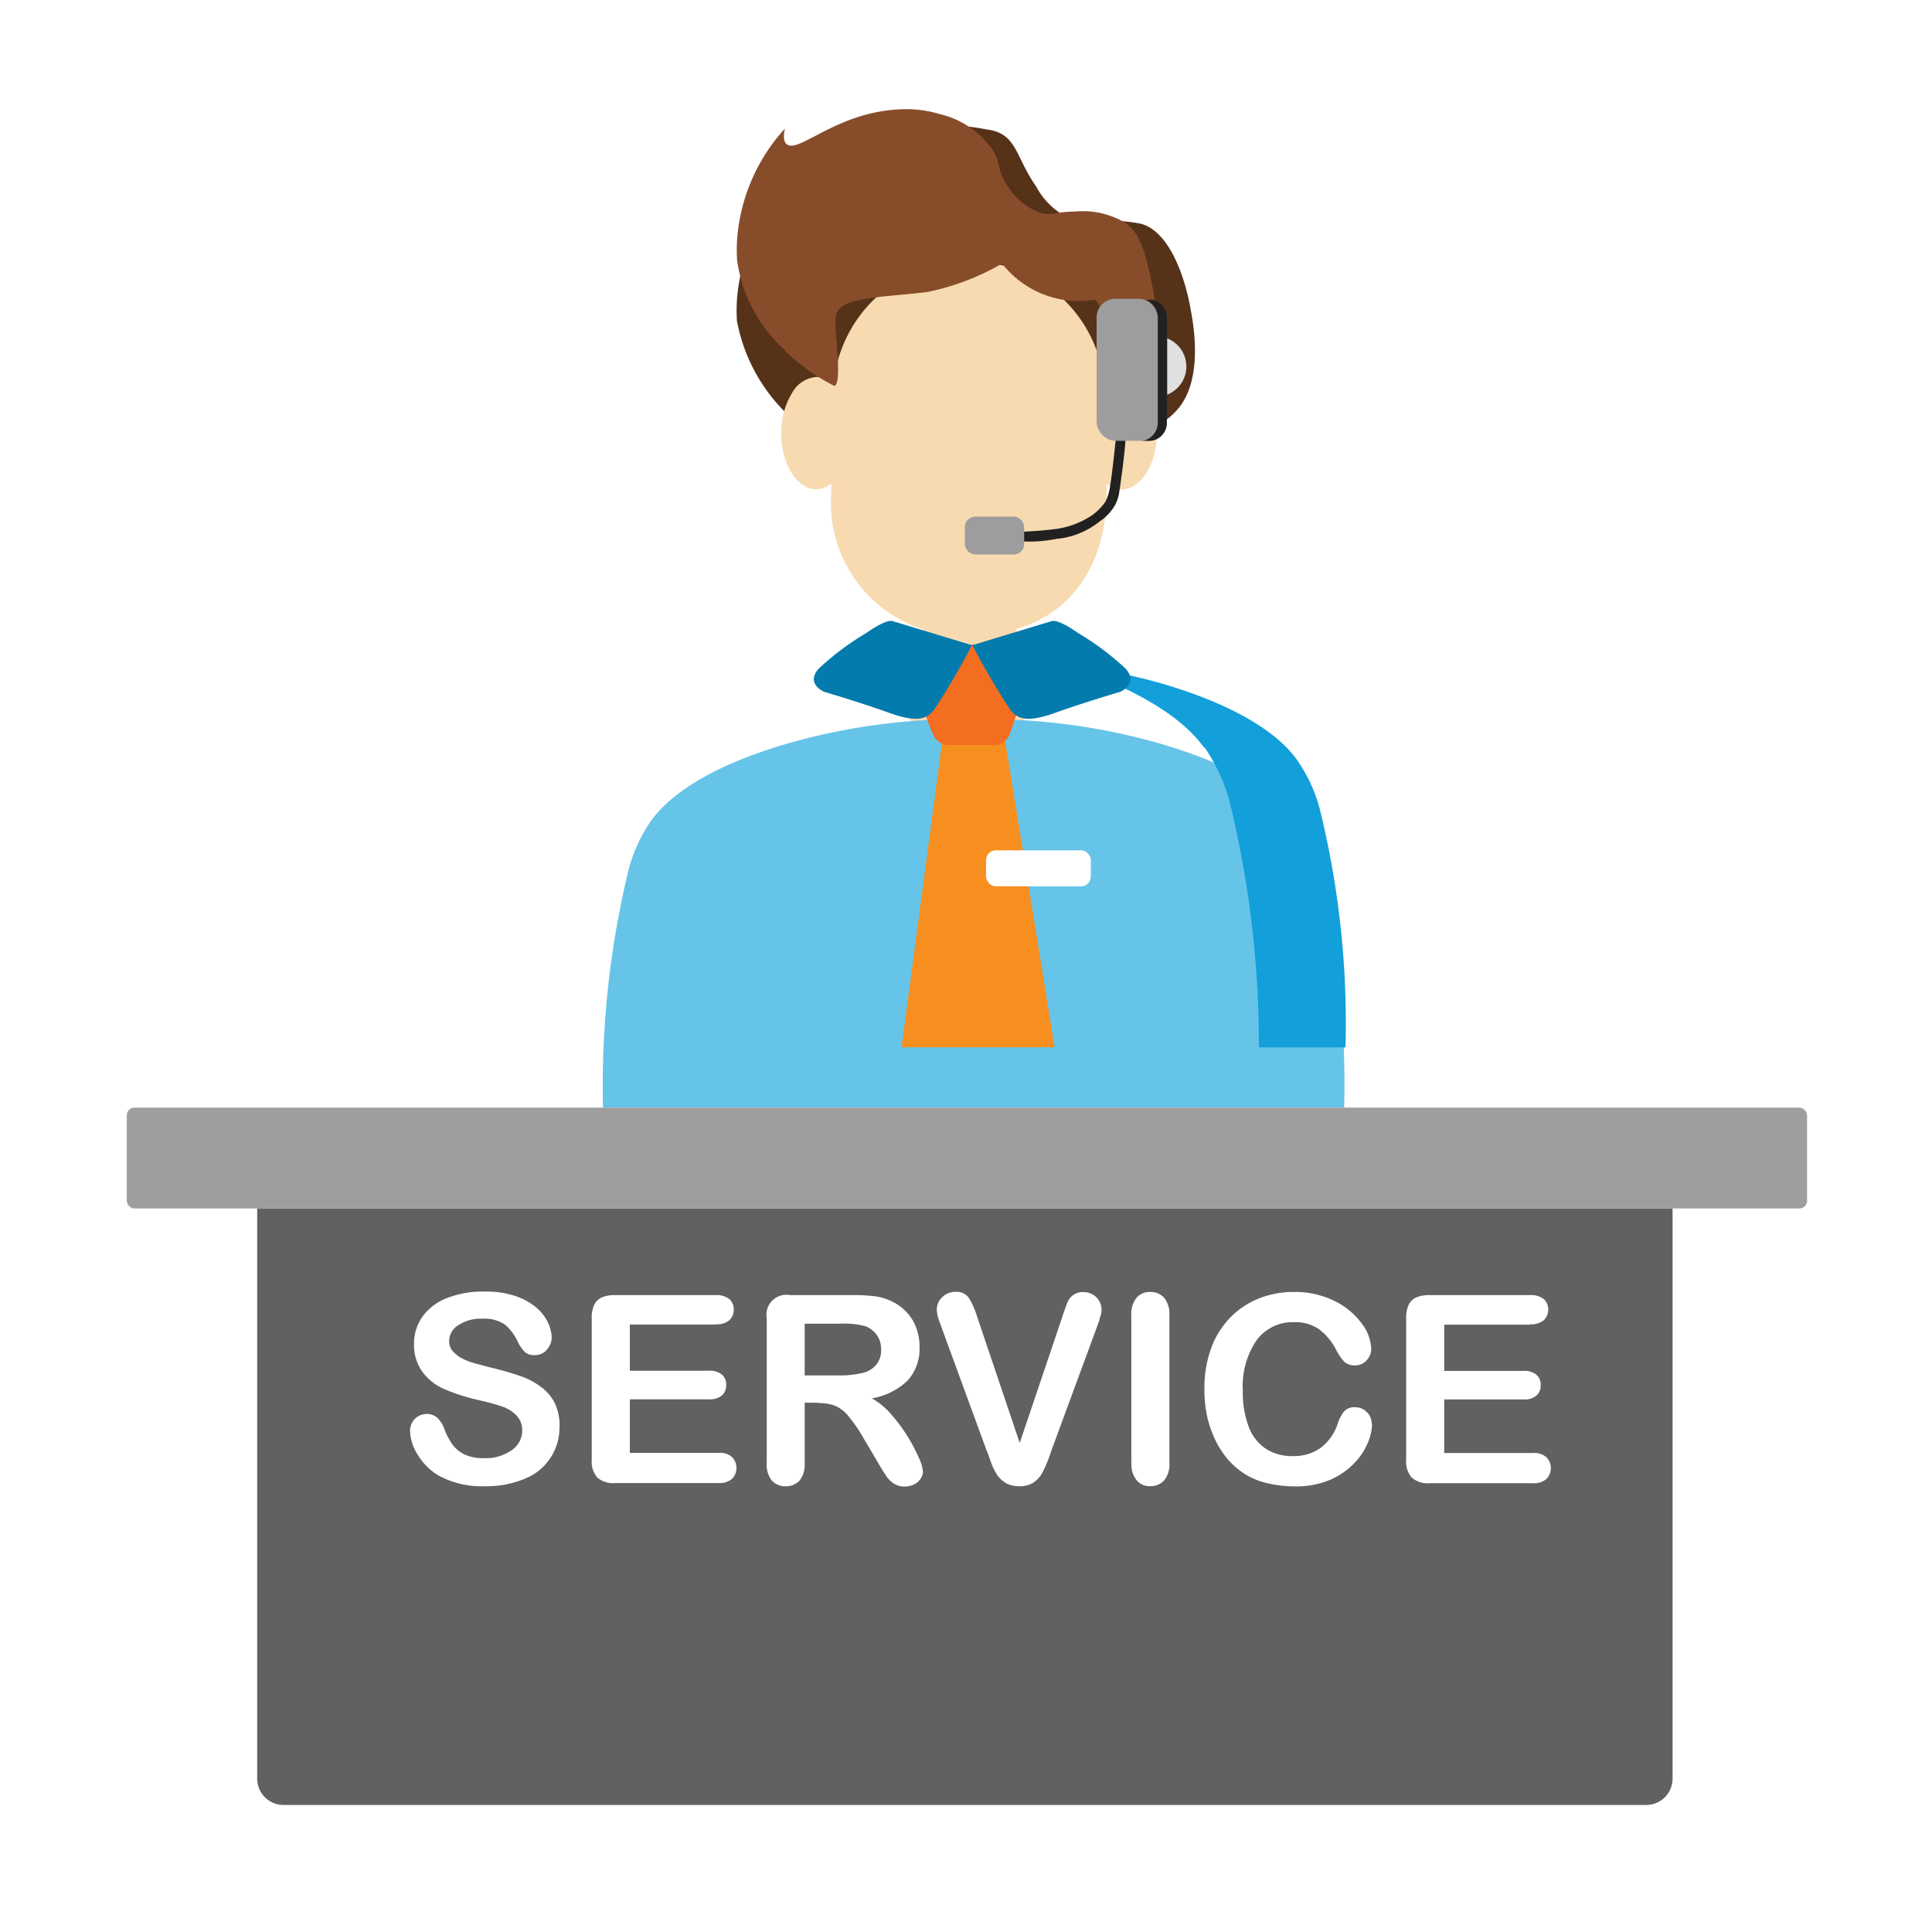
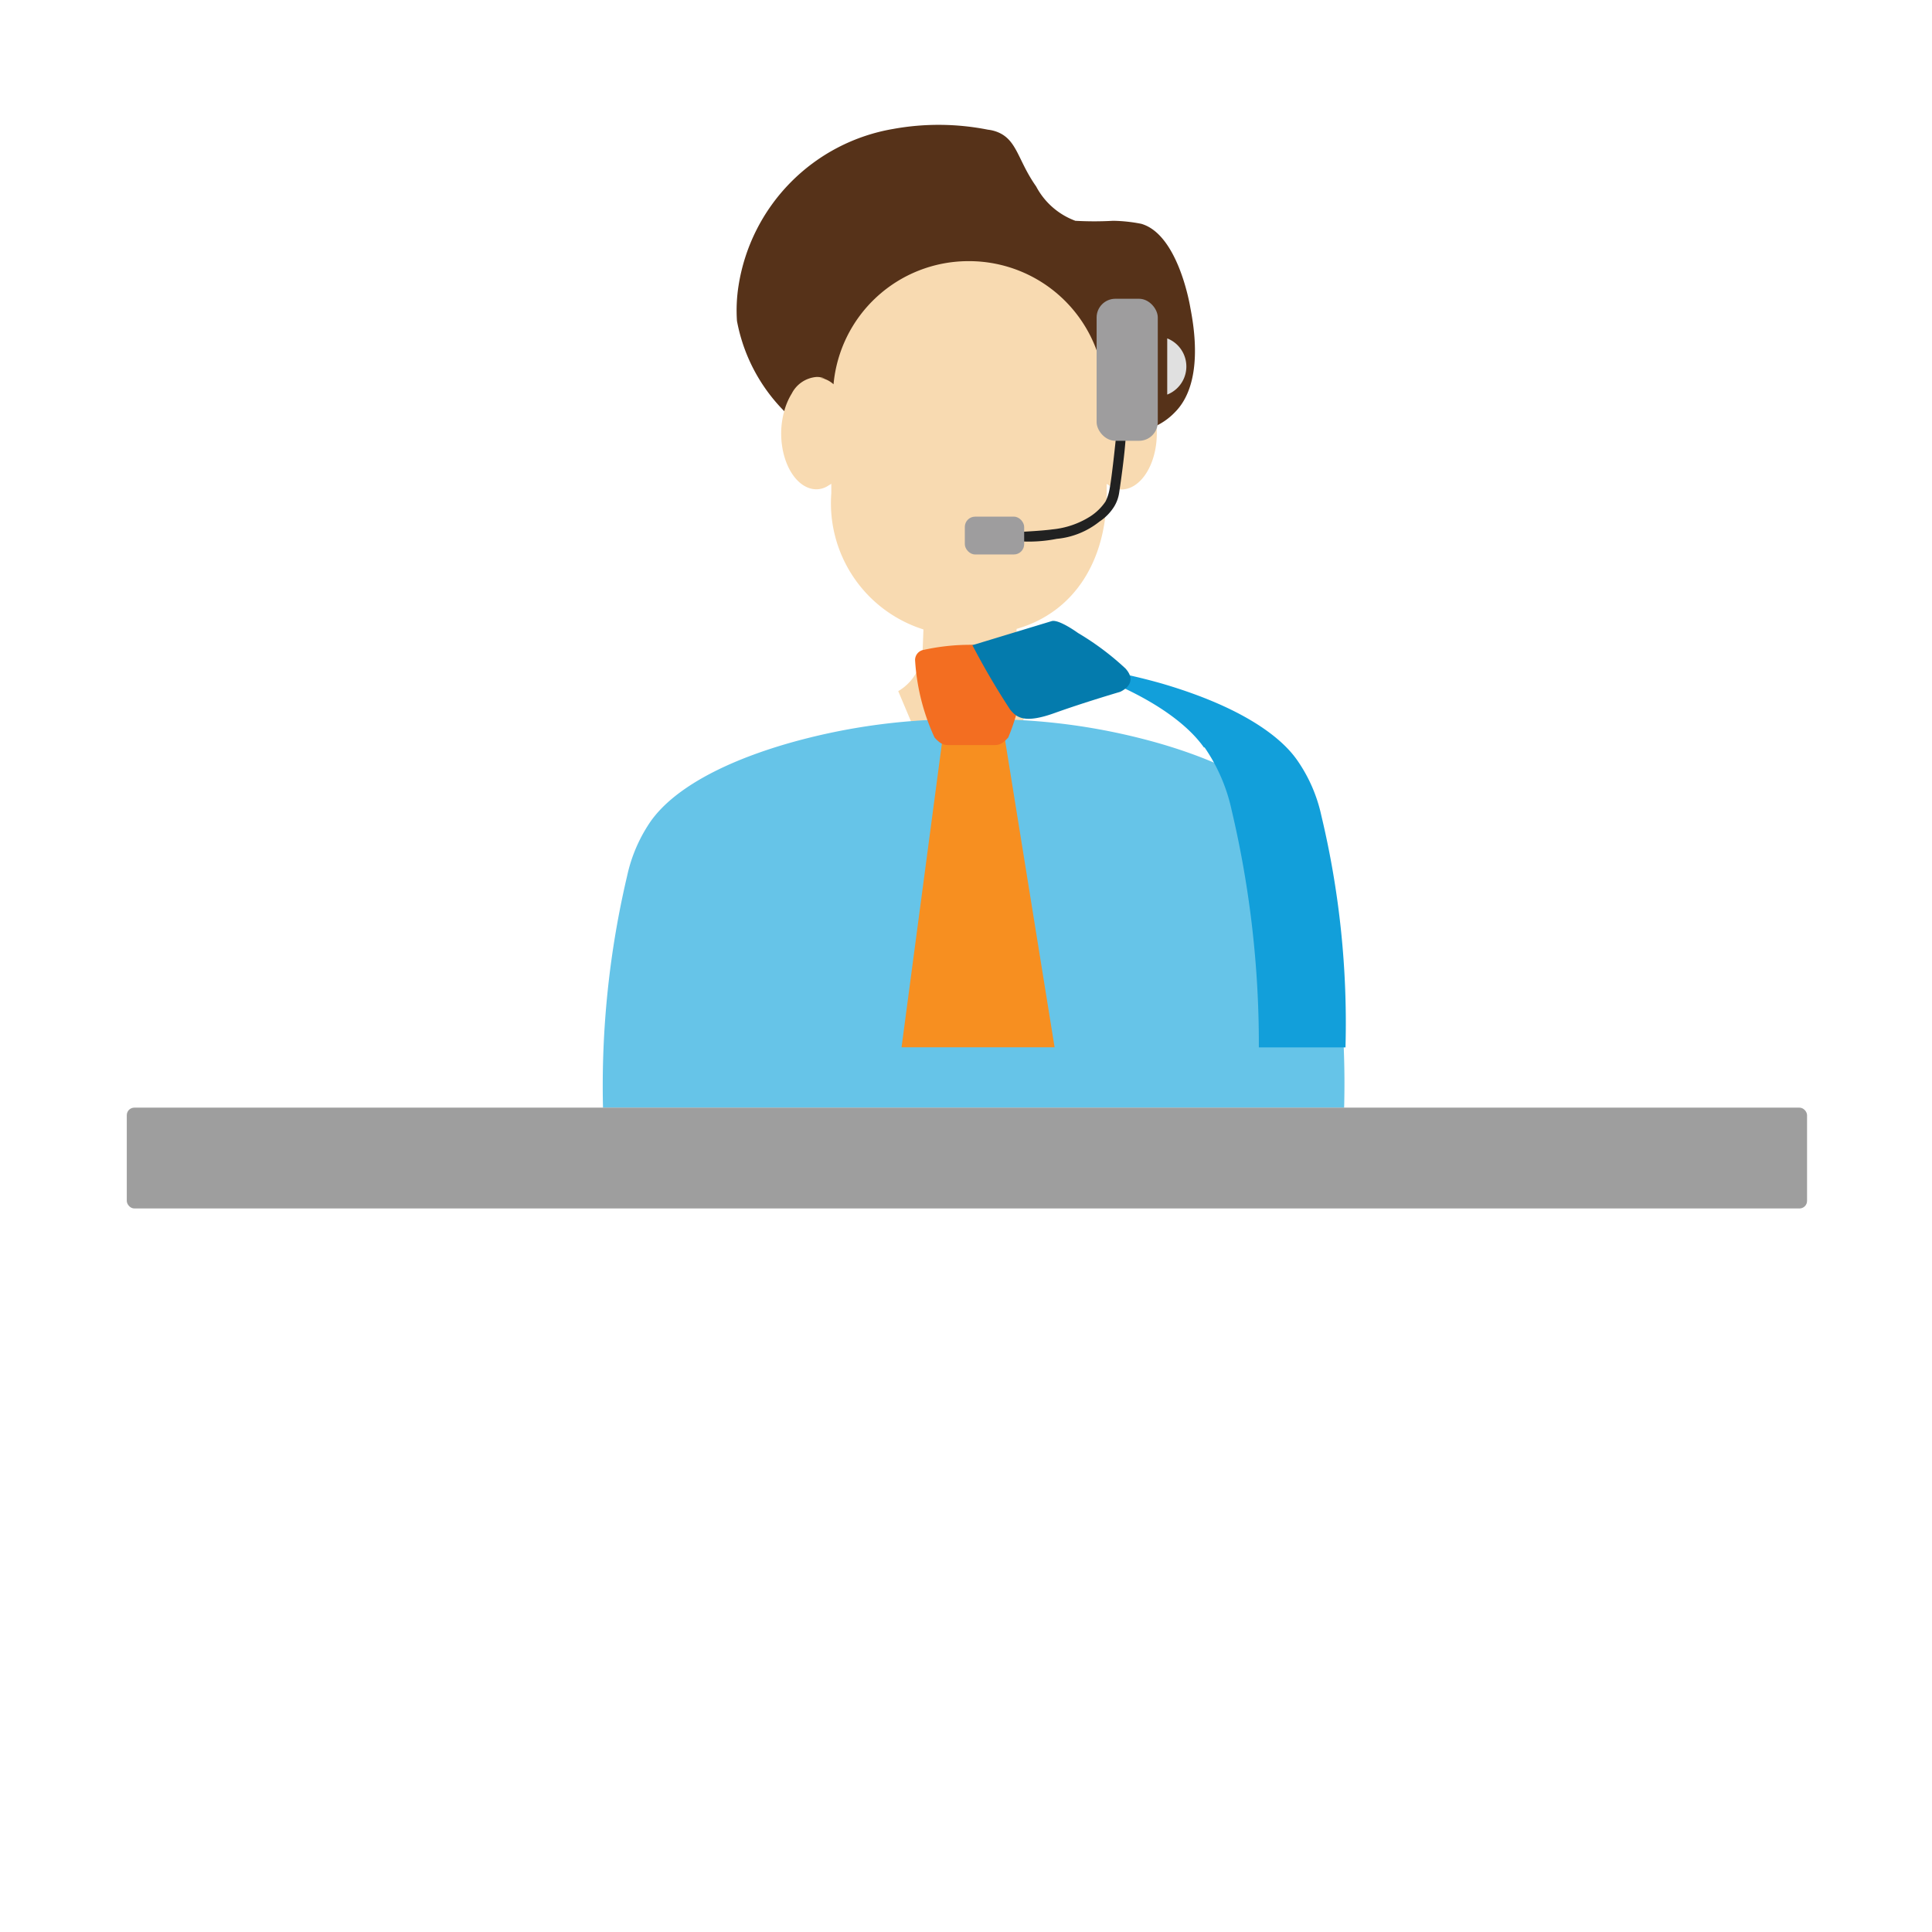
<svg xmlns="http://www.w3.org/2000/svg" class="illustration" width="64" height="64">
  <defs>
    <filter id="b" width="27.195" height="22.66" x="18.397" y="-1.87" filterUnits="userSpaceOnUse">
      <feOffset dy="2" />
      <feGaussianBlur result="c" stdDeviation="2" />
      <feFlood flood-opacity=".278" />
      <feComposite in2="c" operator="in" />
      <feComposite in="SourceGraphic" />
    </filter>
    <filter id="c" width="24.437" height="29.742" x="19.881" y="2.652" filterUnits="userSpaceOnUse">
      <feOffset dy="2" />
      <feGaussianBlur result="e" stdDeviation="2" />
      <feFlood flood-opacity=".278" />
      <feComposite in2="e" operator="in" />
      <feComposite in="SourceGraphic" />
    </filter>
    <filter id="d" width="36.558" height="24.866" x="13.964" y="17.826" filterUnits="userSpaceOnUse">
      <feOffset dy="2" />
      <feGaussianBlur result="g" stdDeviation="2" />
      <feFlood flood-opacity=".278" />
      <feComposite in2="g" operator="in" />
      <feComposite in="SourceGraphic" />
    </filter>
    <filter id="e" width="58.886" height="31.76" x="2.522" y="34.031" filterUnits="userSpaceOnUse">
      <feOffset dy="2" />
      <feGaussianBlur result="i" stdDeviation="2" />
      <feFlood flood-opacity=".278" />
      <feComposite in2="i" operator="in" />
      <feComposite in="SourceGraphic" />
    </filter>
    <filter id="f" width="67.661" height="15.34" x="-1.8" y="30.691" filterUnits="userSpaceOnUse">
      <feOffset dy="2" />
      <feGaussianBlur result="k" stdDeviation="2" />
      <feFlood flood-opacity=".278" />
      <feComposite in2="k" operator="in" />
      <feComposite in="SourceGraphic" />
    </filter>
    <clipPath id="a">
      <path fill="none" d="M0 .04h64v64H0Z" />
    </clipPath>
  </defs>
  <g clip-path="url(#a)" transform="translate(0 -.04)">
    <g transform="translate(19.965 2.171)">
      <g filter="url(#b)" transform="translate(-19.96 -2.13)">
        <path fill="#563219" d="M27.634 12.784a5.734 5.734 0 0 1-3.226-4.154 5.234 5.234 0 0 1 .052-1.165 6.248 6.248 0 0 1 5.131-5.196 8.409 8.409 0 0 1 3.131.026 1.233 1.233 0 0 1 .318.079c.652.261.67.939 1.278 1.8a2.412 2.412 0 0 0 1.3 1.139 11.249 11.249 0 0 0 1.252 0 5.161 5.161 0 0 1 .931.1c1.174.339 1.583 2.522 1.626 2.783.113.591.461 2.5-.522 3.47a2.148 2.148 0 0 1-2.253.531c-.235-.122.13-2.339-.426-2.27-2.192.27-2.644-1.478-3.166-1.157-2.435 1.487-4.914.635-5.375 1.626-.113.252.235 2.531-.052 2.383Z" />
      </g>
      <g filter="url(#c)" transform="translate(-19.96 -2.13)">
        <path fill="#f8dab1" d="M38.212 11.625a2.164 2.164 0 0 0-.252-.591 1.01 1.01 0 0 0-.826-.548.927.927 0 0 0-.27.052.879.879 0 0 1 .148-.026h.008a.822.822 0 0 0-.444.217 4.5 4.5 0 0 0-4.434-4.079h-.1a4.488 4.488 0 0 0-4.435 4.079.886.886 0 0 0-.444-.217h.009a.879.879 0 0 1 .148.026.709.709 0 0 0-.27-.052 1.01 1.01 0 0 0-.826.548 2.164 2.164 0 0 0-.252.591 2.782 2.782 0 0 0-.1.722c0 1.026.522 1.861 1.174 1.861a.731.731 0 0 0 .4-.13.486.486 0 0 0 .07-.043.027.027 0 0 0 .017-.009h-.009l.009-.009v.322a4.386 4.386 0 0 0 3.052 4.511l-.026.687a1.637 1.637 0 0 1-.809 1.357l1.478 3.5h1.739l1.244-3.418s-.513-.078-.539-1.5c0 0-.009-.635 0-.644 1.939-.557 2.983-2.3 2.983-4.488v-.313a.027.027 0 0 1 .017.009.485.485 0 0 1 .07.043.779.779 0 0 0 .4.13c.644 0 1.174-.835 1.174-1.861a2.684 2.684 0 0 0-.1-.722Z" />
      </g>
-       <path fill="#874d2b" d="M6.038 9.488a6.692 6.692 0 0 0 1.635 1.165c.244-.043.061-1.47.035-2.044 0 0-.026-.365.122-.487.3-.426 1.748-.426 2.94-.583a8.233 8.233 0 0 0 2.461-.939 3.216 3.216 0 0 0 3.044 1.2c.174-.026.461.852.365 1.67.139-.122.261-1.148.565-1.1a1 1 0 0 1 .791.548 2.165 2.165 0 0 1 .252.591h.031a1.882 1.882 0 0 0 .043-.278A7.194 7.194 0 0 0 18.2 7.3c-.217-1.018-.357-1.652-.878-2.044a2.743 2.743 0 0 0-1.673-.379c-.644 0-.791.165-1.2.026a2.162 2.162 0 0 1-1.052-.9c-.357-.531-.183-.687-.478-1.165a2.964 2.964 0 0 0-1.757-1.191 3.867 3.867 0 0 0-1.3-.157c-2.148.087-3.409 1.522-3.783 1.139-.1-.1-.087-.287-.043-.5a6.11 6.11 0 0 0-1.531 3.2 5.233 5.233 0 0 0-.052 1.165 4.927 4.927 0 0 0 1.6 2.992Z" />
      <path fill="#212121" d="M16.997 12.419s-.13 1.27-.209 1.67a1.589 1.589 0 0 1-.13.391 1.756 1.756 0 0 1-.513.5 2.85 2.85 0 0 1-1.252.426c-.3.043-.974.078-.974.078v.322a4.755 4.755 0 0 0 1.122-.087 2.658 2.658 0 0 0 1.418-.574 1.623 1.623 0 0 0 .487-.5 1.222 1.222 0 0 0 .165-.47c.183-1.226.209-1.748.209-1.748l-.313-.017Z" />
      <rect width="1.966" height="1.252" fill="#9e9d9e" rx=".34" transform="translate(11.996 14.984)" />
      <path fill="#e0e0e0" d="M18.701 9.079a1 1 0 0 1 0 1.861V9.079Z" />
-       <path fill="#212121" d="M18.128 7.801h-.152a.585.585 0 0 1 .4.565v3.5a.593.593 0 0 1-.574.609h.313a.593.593 0 0 0 .574-.609V8.401a.593.593 0 0 0-.574-.609Z" />
      <rect width="2.026" height="4.705" fill="#9e9d9e" rx=".62" transform="translate(16.362 7.766)" />
      <g transform="translate(0 18.437)">
        <g filter="url(#d)" transform="translate(-19.96 -20.57)">
          <path fill="#66c4e8" d="M43.73 27.013a5.088 5.088 0 0 0-.8-1.833c-.27-.383-1.218-1.583-4.488-2.54a20.774 20.774 0 0 0-6.192-.809 20.774 20.774 0 0 0-6.192.809c-3.27.957-4.209 2.166-4.488 2.54a5.088 5.088 0 0 0-.8 1.835 30.368 30.368 0 0 0-.8 7.679h24.551a29.516 29.516 0 0 0-.8-7.679Z" />
        </g>
        <path fill="#129fda" d="M19.936 4.188a5.828 5.828 0 0 1 .9 2.087 33.721 33.721 0 0 1 .9 7.853h2.87a29.516 29.516 0 0 0-.8-7.679 5.088 5.088 0 0 0-.8-1.835c-.27-.383-1.218-1.583-4.488-2.54a20.466 20.466 0 0 0-3.348-.652c3.418 1.07 4.453 2.357 4.749 2.774Z" />
        <path fill="#f78f20" d="m14.97 14.125-1.7-10.541H11.3L9.9 14.125h5.07Z" />
        <path fill="#f36e21" d="M13.709.957a7.172 7.172 0 0 0-3.061 0 .342.342 0 0 0-.3.339 7.137 7.137 0 0 0 .644 2.566c.217.244.339.252.478.252h1.487c.139 0 .261-.009.478-.252a7.486 7.486 0 0 0 .557-2.566.33.33 0 0 0-.3-.339Z" />
-         <rect width="3.47" height="1.191" fill="#fff" rx=".32" transform="translate(12.7 7.601)" />
        <g fill="#047bad">
-           <path d="M12.239.791a24.776 24.776 0 0 1-1.252 2.139c-.217.278-.487.478-1.478.122s-2.166-.7-2.166-.7-.644-.261-.183-.774A9.077 9.077 0 0 1 8.734.4s.644-.47.878-.391l2.635.8Z" />
          <path d="M12.24.791a24.776 24.776 0 0 0 1.252 2.139c.217.278.487.478 1.478.122s2.166-.7 2.166-.7.644-.261.183-.774A9.077 9.077 0 0 0 15.745.4s-.644-.47-.878-.391l-2.635.8Z" />
        </g>
      </g>
    </g>
    <g filter="url(#e)" transform="translate(0 .042)">
-       <path fill="#616161" d="M8.52 38.03h46.886v18.89a.872.872 0 0 1-.87.87H9.39a.872.872 0 0 1-.87-.87Z" />
-     </g>
+       </g>
    <g filter="url(#f)" transform="translate(0 .042)">
      <rect width="55.661" height="3.34" fill="#9e9e9e" rx=".25" transform="translate(4.2 34.69)" />
    </g>
    <path fill="#fff" d="M18.533 47.299a1.815 1.815 0 0 1-1.139 1.722 3.272 3.272 0 0 1-1.331.252 2.965 2.965 0 0 1-1.522-.348 1.949 1.949 0 0 1-.687-.67 1.547 1.547 0 0 1-.27-.818.55.55 0 0 1 .565-.557.488.488 0 0 1 .339.13.922.922 0 0 1 .235.374 2.187 2.187 0 0 0 .261.5 1.058 1.058 0 0 0 .391.33 1.441 1.441 0 0 0 .661.13 1.5 1.5 0 0 0 .914-.264.78.78 0 0 0 .348-.652.675.675 0 0 0-.191-.5 1.183 1.183 0 0 0-.487-.3c-.2-.07-.47-.139-.8-.217a6.071 6.071 0 0 1-1.122-.365 1.742 1.742 0 0 1-.713-.574 1.508 1.508 0 0 1-.27-.9 1.536 1.536 0 0 1 .278-.913 1.786 1.786 0 0 1 .809-.617 3.226 3.226 0 0 1 1.252-.217 3.065 3.065 0 0 1 .991.139 2.115 2.115 0 0 1 .7.374 1.48 1.48 0 0 1 .4.5 1.241 1.241 0 0 1 .13.5.618.618 0 0 1-.157.409.5.5 0 0 1-.4.183.471.471 0 0 1-.33-.1 1.31 1.31 0 0 1-.244-.357 1.614 1.614 0 0 0-.409-.548 1.2 1.2 0 0 0-.765-.2 1.311 1.311 0 0 0-.791.217.61.61 0 0 0-.3.513.51.51 0 0 0 .1.322 1.075 1.075 0 0 0 .278.235 1.926 1.926 0 0 0 .365.157c.122.043.322.087.6.165a9.892 9.892 0 0 1 .957.27 2.44 2.44 0 0 1 .722.365 1.479 1.479 0 0 1 .47.539 1.7 1.7 0 0 1 .165.8Zm5.175-3.383h-2.844v1.531h2.618a.634.634 0 0 1 .435.13.434.434 0 0 1 .139.339.452.452 0 0 1-.139.348.619.619 0 0 1-.435.13h-2.618v1.774h2.94a.6.6 0 0 1 .444.139.514.514 0 0 1 0 .722.632.632 0 0 1-.444.139h-3.428a.8.8 0 0 1-.591-.183.816.816 0 0 1-.183-.591v-4.678a1.067 1.067 0 0 1 .078-.444.509.509 0 0 1 .252-.252 1.067 1.067 0 0 1 .444-.078h3.331a.684.684 0 0 1 .452.13.459.459 0 0 1 .148.348.478.478 0 0 1-.148.357.653.653 0 0 1-.452.13Zm3.392 2.592h-.444v2a.848.848 0 0 1-.174.583.6.6 0 0 1-.452.183.586.586 0 0 1-.466-.194.853.853 0 0 1-.165-.574v-4.79a.663.663 0 0 1 .774-.774h2.052a5.716 5.716 0 0 1 .722.035 1.7 1.7 0 0 1 .539.148 1.6 1.6 0 0 1 .522.357 1.5 1.5 0 0 1 .339.531 1.759 1.759 0 0 1 .113.644 1.567 1.567 0 0 1-.391 1.113 2.233 2.233 0 0 1-1.191.591 2.371 2.371 0 0 1 .644.531 5.6 5.6 0 0 1 .922 1.452 1.417 1.417 0 0 1 .13.435.447.447 0 0 1-.078.244.52.52 0 0 1-.217.191.721.721 0 0 1-.313.07.66.66 0 0 1-.357-.1.871.871 0 0 1-.252-.252 5.82 5.82 0 0 1-.278-.452l-.5-.844a4.783 4.783 0 0 0-.487-.7 1.136 1.136 0 0 0-.435-.33 1.466 1.466 0 0 0-.557-.087Zm.722-2.618h-1.166v1.713h1.131a3.188 3.188 0 0 0 .765-.078.834.834 0 0 0 .47-.27.752.752 0 0 0 .165-.522.79.79 0 0 0-.13-.452.825.825 0 0 0-.365-.3 2.638 2.638 0 0 0-.871-.091Zm4.549-.226 1.409 4.175 1.418-4.2c.07-.217.13-.374.165-.461a.577.577 0 0 1 .183-.235.535.535 0 0 1 .348-.1.578.578 0 0 1 .3.078.524.524 0 0 1 .217.217.533.533 0 0 1 .078.27.552.552 0 0 1-.026.2c-.026.07-.035.139-.061.209s-.052.139-.078.217l-1.5 4.07c-.052.157-.1.3-.165.444a2.38 2.38 0 0 1-.183.365.89.89 0 0 1-.278.261.847.847 0 0 1-.435.1.945.945 0 0 1-.435-.1 1.03 1.03 0 0 1-.287-.261 2.153 2.153 0 0 1-.191-.374c-.052-.139-.1-.287-.165-.444l-1.478-4.035c-.026-.07-.052-.148-.078-.217a1.718 1.718 0 0 1-.07-.226.974.974 0 0 1-.026-.209.542.542 0 0 1 .174-.391.6.6 0 0 1 .435-.183.5.5 0 0 1 .452.2 2.678 2.678 0 0 1 .278.635Zm5.105 4.844v-4.905a.854.854 0 0 1 .174-.574.573.573 0 0 1 .452-.191.6.6 0 0 1 .461.191.854.854 0 0 1 .174.574v4.905a.823.823 0 0 1-.173.572.592.592 0 0 1-.461.191.544.544 0 0 1-.446-.191.811.811 0 0 1-.174-.574Zm7.975-1.3a1.71 1.71 0 0 1-.148.644 2.186 2.186 0 0 1-.461.678 2.443 2.443 0 0 1-.8.539 2.865 2.865 0 0 1-1.139.209 4.042 4.042 0 0 1-.9-.1 2.464 2.464 0 0 1-.731-.287 2.594 2.594 0 0 1-.609-.522 2.979 2.979 0 0 1-.417-.652 3.683 3.683 0 0 1-.261-.774 4.067 4.067 0 0 1-.087-.878 3.846 3.846 0 0 1 .217-1.348 2.87 2.87 0 0 1 .626-1.018 2.772 2.772 0 0 1 .957-.644 3.084 3.084 0 0 1 1.165-.217 2.931 2.931 0 0 1 1.348.3 2.445 2.445 0 0 1 .9.748 1.47 1.47 0 0 1 .313.835.54.54 0 0 1-.157.383.478.478 0 0 1-.365.165.511.511 0 0 1-.365-.113 1.648 1.648 0 0 1-.27-.391 1.958 1.958 0 0 0-.583-.7 1.372 1.372 0 0 0-.818-.226 1.482 1.482 0 0 0-1.235.591 2.7 2.7 0 0 0-.461 1.679 3.22 3.22 0 0 0 .2 1.209 1.514 1.514 0 0 0 .574.722 1.6 1.6 0 0 0 .878.235 1.521 1.521 0 0 0 .922-.27 1.649 1.649 0 0 0 .565-.791 1.322 1.322 0 0 1 .2-.4.451.451 0 0 1 .383-.157.525.525 0 0 1 .383.157.538.538 0 0 1 .165.391Zm5.236-3.287h-2.845v1.531h2.622a.634.634 0 0 1 .435.13.434.434 0 0 1 .139.339.452.452 0 0 1-.139.348.619.619 0 0 1-.435.13h-2.622v1.774h2.94a.6.6 0 0 1 .444.139.514.514 0 0 1 0 .722.632.632 0 0 1-.444.139h-3.428a.8.8 0 0 1-.59-.187.816.816 0 0 1-.183-.591v-4.679a1.067 1.067 0 0 1 .078-.444.509.509 0 0 1 .252-.252 1.067 1.067 0 0 1 .444-.078h3.331a.684.684 0 0 1 .452.13.459.459 0 0 1 .148.348.478.478 0 0 1-.148.357.653.653 0 0 1-.452.13Z" />
  </g>
</svg>